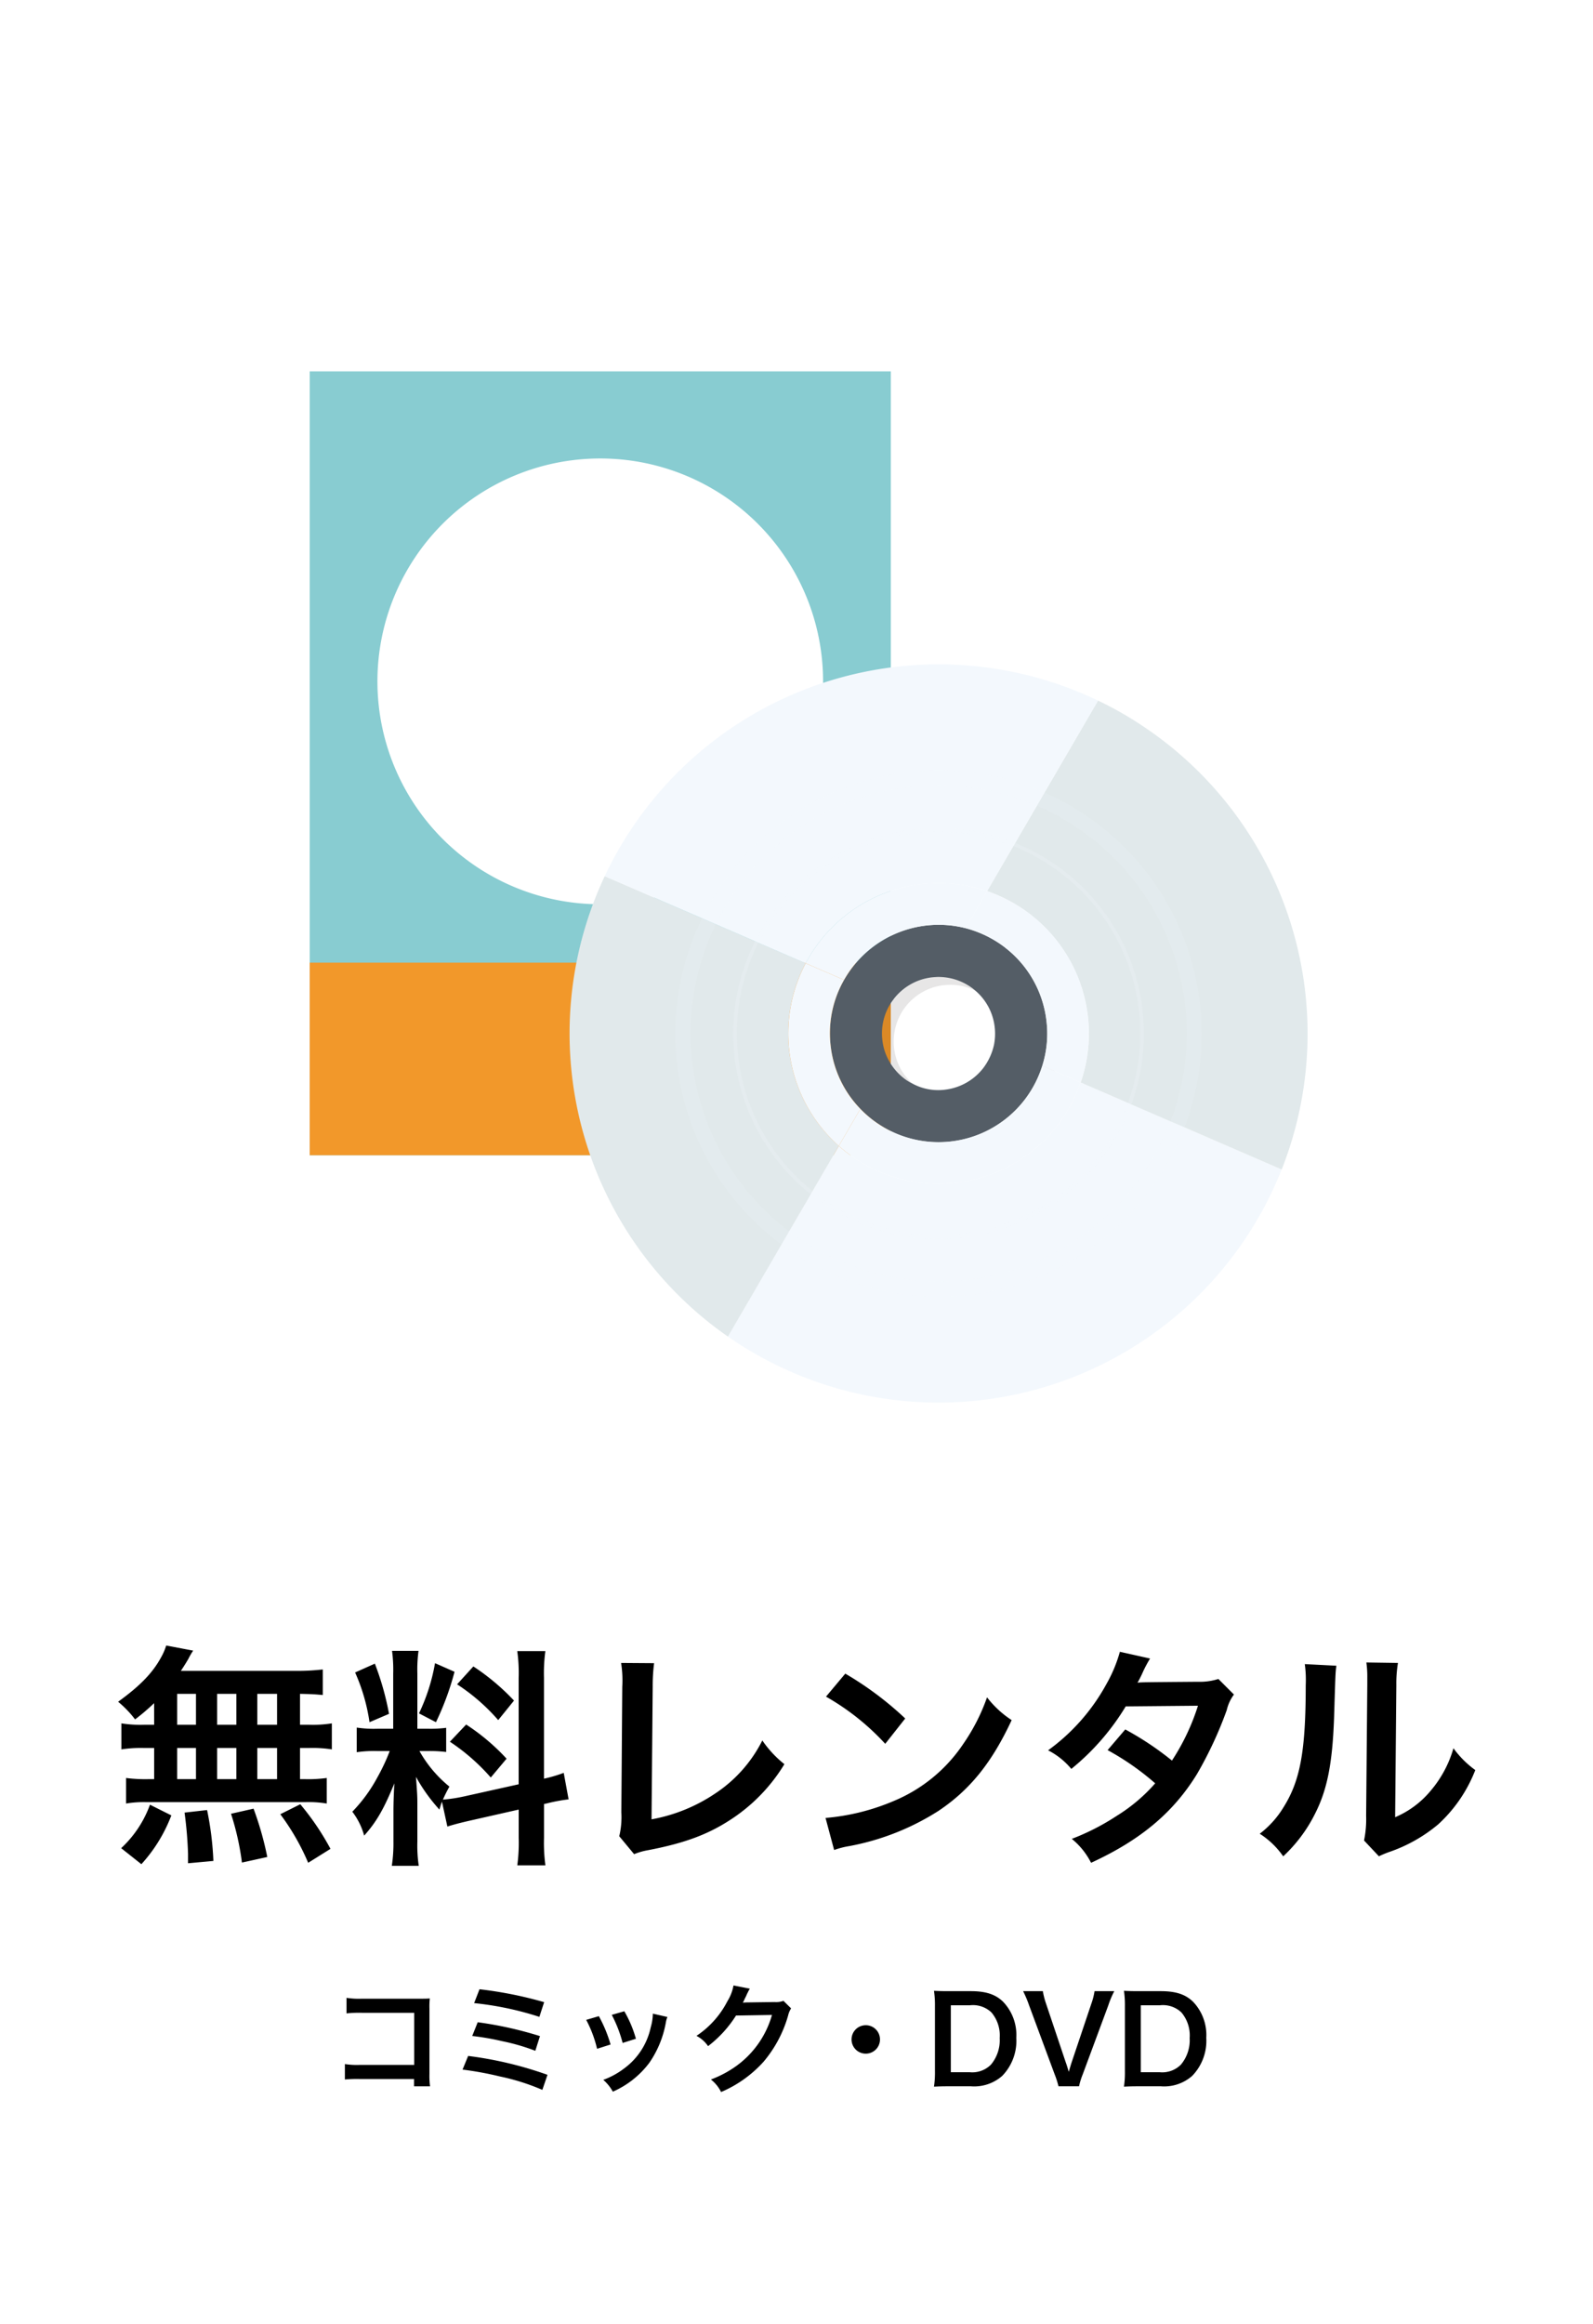
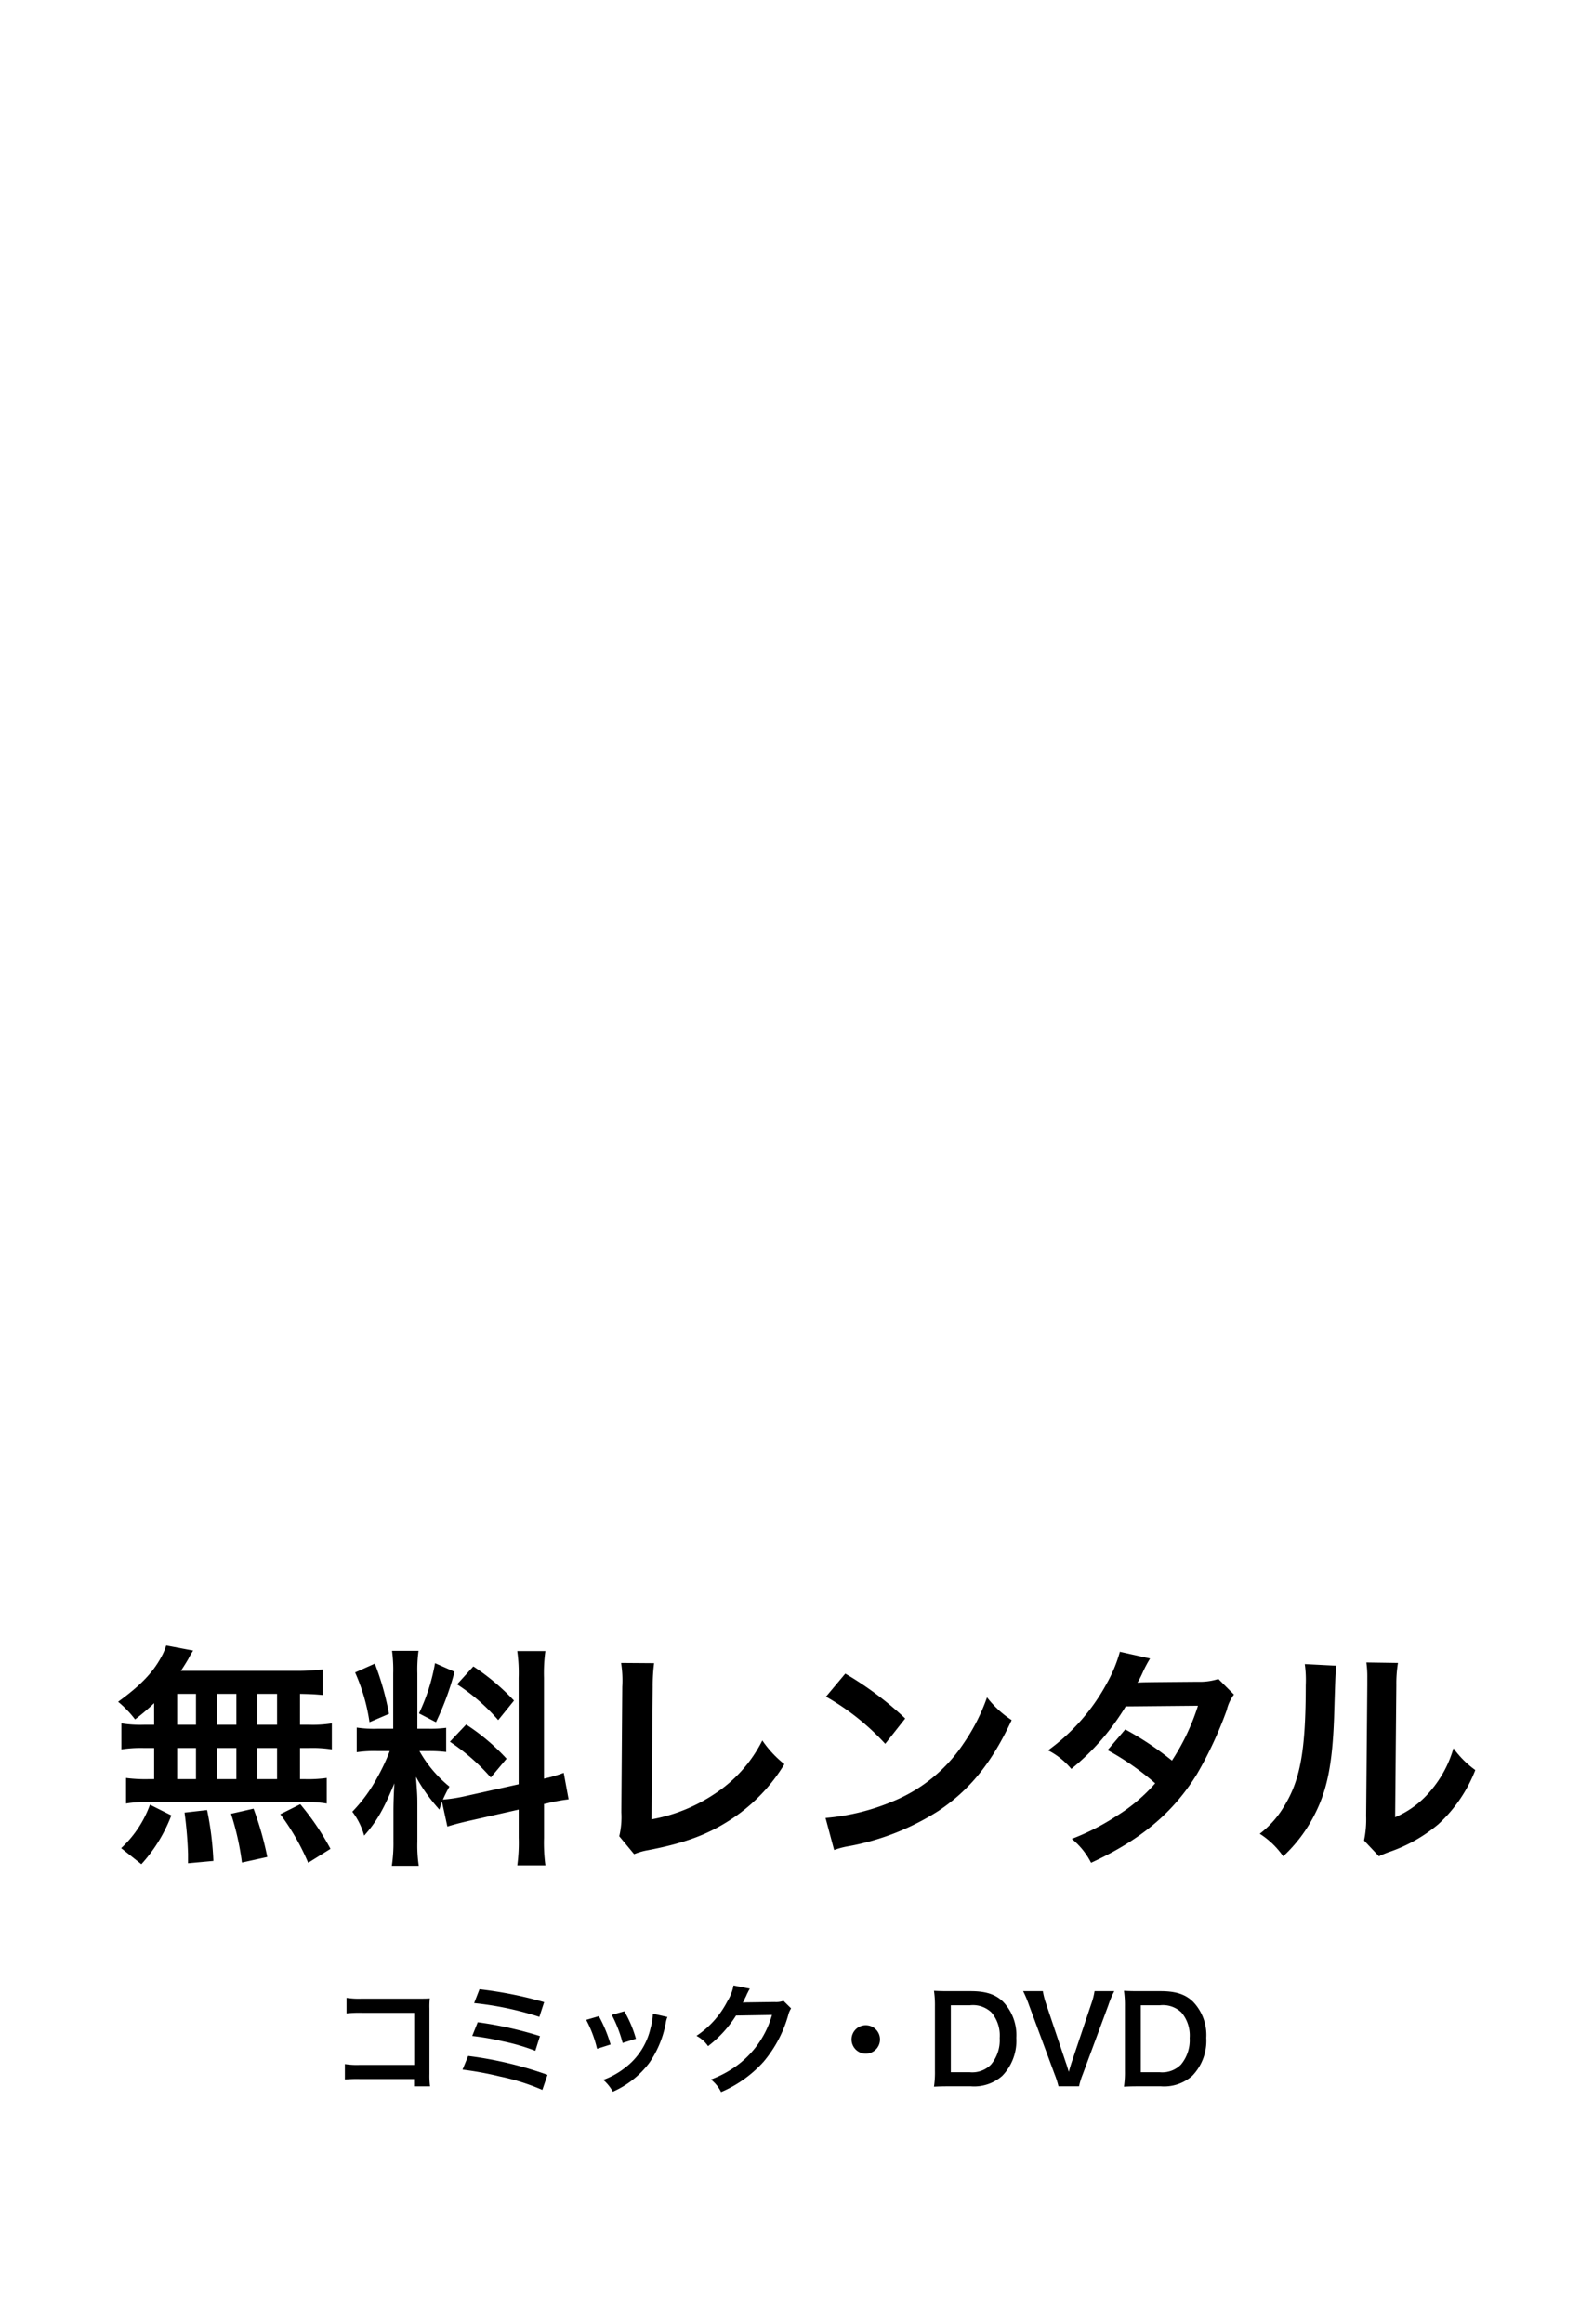
<svg xmlns="http://www.w3.org/2000/svg" width="240" height="350" viewBox="0 0 240 350">
  <defs>
    <clipPath id="clip-path">
-       <rect id="長方形_62" data-name="長方形 62" width="150.337" height="155.324" fill="none" />
-     </clipPath>
+       </clipPath>
    <clipPath id="clip-path-3">
      <rect id="長方形_58" data-name="長方形 58" width="32.748" height="32.738" fill="none" />
    </clipPath>
    <clipPath id="clip-path-4">
      <rect id="長方形_59" data-name="長方形 59" width="79.277" height="79.277" fill="none" />
    </clipPath>
    <clipPath id="clip-path-5">
      <rect id="長方形_60" data-name="長方形 60" width="61.889" height="61.9" fill="none" />
    </clipPath>
  </defs>
  <g id="グループ_247" data-name="グループ 247" transform="translate(-981 -7408)">
    <rect id="長方形_31" data-name="長方形 31" width="240" height="350" transform="translate(981 7408)" fill="#fff" />
    <g id="グループ_88" data-name="グループ 88" transform="translate(1027.663 7463.928)">
      <g id="グループ_87" data-name="グループ 87" clip-path="url(#clip-path)">
        <rect id="長方形_56" data-name="長方形 56" width="87.543" height="118.064" transform="translate(0 0)" fill="#88ccd1" />
        <rect id="長方形_57" data-name="長方形 57" width="87.543" height="29.006" transform="translate(0 89.058)" fill="#f2982a" />
        <g id="グループ_86" data-name="グループ 86">
          <g id="グループ_85" data-name="グループ 85" clip-path="url(#clip-path)">
            <path id="パス_86" data-name="パス 86" d="M78.882,48.676a33.57,33.57,0,1,1-33.57-33.57,33.57,33.57,0,0,1,33.57,33.57" transform="translate(-1.541 -1.983)" fill="#fff" />
            <g id="グループ_78" data-name="グループ 78" transform="translate(80.121 84.543)" opacity="0.1">
              <g id="グループ_77" data-name="グループ 77">
                <g id="グループ_76" data-name="グループ 76" clip-path="url(#clip-path-3)">
                  <path id="パス_87" data-name="パス 87" d="M124.827,111.549a16.3,16.3,0,0,0-6.274-10.848,15.8,15.8,0,0,0-1.613-1.082.1.1,0,0,0-.071-.053,16.359,16.359,0,0,0-24.5,16.254,16.089,16.089,0,0,0,4.449,9.217,17.6,17.6,0,0,0,1.683,1.542c.019,0,.036.018.055.036s.052.036.07.054a16.378,16.378,0,0,0,22.954-3.014,16.821,16.821,0,0,0,2.641-5.1c.035-.124.07-.248.106-.39a15.815,15.815,0,0,0,.5-6.611m-12.354-5.442a7.446,7.446,0,0,1,1.312.815,8.5,8.5,0,0,1,3.154,8.473,8.517,8.517,0,0,1-13.525,5.052,4.133,4.133,0,0,1-.46-.39,8.31,8.31,0,0,1-1.879-2.34,8.621,8.621,0,0,1,.567-8.952c.07-.089.124-.177.2-.266a8.5,8.5,0,0,1,5.636-3.261c.319-.036.62-.053.9-.071a8.369,8.369,0,0,1,4.077.922.017.017,0,0,1,.017.018" transform="translate(-92.226 -97.317)" fill="#070303" />
                </g>
              </g>
            </g>
            <path id="パス_88" data-name="パス 88" d="M107.213,138.352a22.59,22.59,0,0,1-17.981-5.511L72.519,161.546a55.606,55.606,0,0,0,83.433-25.161l-30.282-13.114a22.64,22.64,0,0,1-18.457,15.08" transform="translate(-9.519 -16.18)" fill="#f3f8fd" />
            <path id="パス_89" data-name="パス 89" d="M122.808,110.182a16.292,16.292,0,0,0-6.133-10.742.1.1,0,0,0-.07-.053c-.018-.036-.036-.036-.053-.053a16.727,16.727,0,0,0-5.9-2.872,16.357,16.357,0,0,0-17.052,5.9,18.99,18.99,0,0,0-1.258,1.879A16.358,16.358,0,0,0,94.8,123.671a16.971,16.971,0,0,0,1.808,1.63,19.572,19.572,0,0,0,1.631,1.1c.018,0,.036.018.053.036a16.355,16.355,0,0,0,23.911-9.252,16.021,16.021,0,0,0,.6-7m-21.412,8.9a8.5,8.5,0,0,1-2.322-2.73,8.115,8.115,0,0,1-.939-2.924,8.447,8.447,0,0,1,1.489-6.027,2.582,2.582,0,0,0,.195-.266,8.5,8.5,0,0,1,5.655-3.261c.3-.036.6-.053.9-.071a8.583,8.583,0,0,1,5.389,1.755c.124.107.266.213.425.354a.018.018,0,0,1,.018.018,8.457,8.457,0,0,1,2.818,5.282,8.637,8.637,0,0,1-.089,2.818,8.977,8.977,0,0,1-1.6,3.474,8.554,8.554,0,0,1-5.655,3.261,8.142,8.142,0,0,1-5-.886,7.206,7.206,0,0,1-1.294-.8" transform="translate(-11.84 -12.594)" fill="#545d66" />
            <path id="パス_90" data-name="パス 90" d="M85.632,128.147l-3.953,6.789-.283.5-3.261,5.6L77,142.983l-7.781,13.365-.3.513A55.61,55.61,0,0,1,50.359,87.521l14.658,6.345,2.074.9,5.9,2.552.513.23,7.125,3.084a22.632,22.632,0,0,0,5,27.51" transform="translate(-5.913 -11.488)" fill="#e1e9eb" />
            <path id="パス_91" data-name="パス 91" d="M161.854,127.7l-14.641-6.345-2.109-.9-5.9-2.552-.514-.23-7.125-3.084a22.338,22.338,0,0,0,1.046-10.316A22.673,22.673,0,0,0,117.47,85.777l3.953-6.789.284-.479,3.261-5.6,1.152-1.986,8.065-13.843a53.2,53.2,0,0,1,6.913,3.953A55.621,55.621,0,0,1,161.854,127.7" transform="translate(-15.419 -7.492)" fill="#e1e9eb" />
            <path id="パス_92" data-name="パス 92" d="M125.482,56.255,117.417,70.1l-1.153,1.985L113,77.685l-.283.479-3.953,6.789A22.668,22.668,0,0,0,81.435,95.818l-7.125-3.084L73.8,92.5l-5.9-2.553-2.074-.9L51.16,82.7a55.6,55.6,0,0,1,74.322-26.446" transform="translate(-6.715 -6.667)" fill="#f3f8fd" />
            <path id="パス_93" data-name="パス 93" d="M119.765,125.489a16.363,16.363,0,0,1-22.944,3.02A16.564,16.564,0,0,1,95,126.883l-3.247,5.579a22.645,22.645,0,0,0,36.439-9.568l-5.781-2.5a16.684,16.684,0,0,1-2.65,5.1" transform="translate(-12.044 -15.802)" fill="#f3f8fd" />
            <path id="パス_94" data-name="パス 94" d="M89.409,115.329a16.164,16.164,0,0,1,1.99-10.205l-5.787-2.506a22.646,22.646,0,0,0,4.994,27.511l3.248-5.578a16.157,16.157,0,0,1-4.445-9.222" transform="translate(-10.893 -13.469)" fill="#f3f8fd" />
            <path id="パス_95" data-name="パス 95" d="M119.63,98.571a16.294,16.294,0,0,1,6.262,10.847,16.113,16.113,0,0,1-.593,7l5.782,2.5a22.655,22.655,0,0,0-14.1-28.8l-3.244,5.572a16.622,16.622,0,0,1,5.9,2.877" transform="translate(-14.928 -11.829)" fill="#f3f8fd" />
            <path id="パス_96" data-name="パス 96" d="M86.008,100.795l5.787,2.506a16.335,16.335,0,0,1,12.1-8.155,16.174,16.174,0,0,1,6.2.365l3.244-5.572a22.654,22.654,0,0,0-27.332,10.856" transform="translate(-11.289 -11.646)" fill="#f3f8fd" />
            <g id="グループ_81" data-name="グループ 81" transform="translate(55.102 60.085)" opacity="0.15">
              <g id="グループ_80" data-name="グループ 80">
                <g id="グループ_79" data-name="グループ 79" clip-path="url(#clip-path-4)">
                  <path id="パス_97" data-name="パス 97" d="M142.353,103.635A39.58,39.58,0,0,0,127.2,77.366a40.249,40.249,0,0,0-8.171-4.857,41.157,41.157,0,0,0-5.424-1.932,39.672,39.672,0,0,0-46.174,20.88,40.025,40.025,0,0,0-2.588,6.825,39.569,39.569,0,0,0,14.091,41.955,4,4,0,0,0,.479.337,39.549,39.549,0,0,0,55.09-7.64,40.6,40.6,0,0,0,5.619-10c.443-1.188.833-2.375,1.17-3.6a39.418,39.418,0,0,0,1.063-15.7m-4.343,18.4a37.368,37.368,0,1,1-39.828-50.3,36.846,36.846,0,0,1,19.693,2.765,37.392,37.392,0,0,1,22.263,29.424,36.961,36.961,0,0,1-2.128,18.115" transform="translate(-63.427 -69.163)" fill="#f3f8fd" />
                </g>
              </g>
            </g>
            <g id="グループ_84" data-name="グループ 84" transform="translate(63.798 68.779)" opacity="0.2">
              <g id="グループ_83" data-name="グループ 83">
                <g id="グループ_82" data-name="グループ 82" clip-path="url(#clip-path-5)">
                  <path id="パス_98" data-name="パス 98" d="M135.053,106.083a30.938,30.938,0,1,0-49.932,28.253c.142.107.283.23.426.337a30.933,30.933,0,0,0,43.391-5.725,30.945,30.945,0,0,0,6.115-22.865m-2.145,14.481a30.605,30.605,0,0,1-4.431,8.047,30.387,30.387,0,0,1-42.594,5.619c-.159-.124-.319-.248-.479-.39a30.389,30.389,0,0,1-8.171-37.383,30.651,30.651,0,0,1,3.031-4.839,30.427,30.427,0,0,1,35.379-9.731,31,31,0,0,1,7.232,4.13,30.368,30.368,0,0,1,10.032,34.547" transform="translate(-73.437 -79.17)" fill="#f3f8fd" />
                </g>
              </g>
            </g>
          </g>
        </g>
      </g>
    </g>
    <path id="パス_318" data-name="パス 318" d="M-96.775-18.235H-98.28a18.171,18.171,0,0,1-3.43-.21v3.92a18.839,18.839,0,0,1,3.43-.21h1.505v4.69h-.805a22.482,22.482,0,0,1-3.43-.175v3.85A16.114,16.114,0,0,1-97.9-6.58h23.87a16.4,16.4,0,0,1,3.255.21v-3.85a20.19,20.19,0,0,1-3.325.175h-.7v-4.69h1.365a18.391,18.391,0,0,1,3.43.21v-3.92a18.171,18.171,0,0,1-3.43.21h-1.365V-22.89c1.785.035,2.275.07,3.43.175v-3.85a33.2,33.2,0,0,1-4.41.21H-92.75c.49-.735.77-1.19,1.12-1.785A11.113,11.113,0,0,1-90.9-29.4l-4.06-.77a8.707,8.707,0,0,1-.735,1.715c-1.295,2.415-3.22,4.375-6.51,6.755a15.643,15.643,0,0,1,2.555,2.66,32.915,32.915,0,0,0,2.87-2.45Zm3.465-4.655h2.835v4.655H-93.31Zm0,8.155h2.835v4.69H-93.31Zm6.02,4.69v-4.69h2.9v4.69Zm0-8.19V-22.89h2.9v4.655Zm6.055,8.19v-4.69h2.975v4.69Zm0-8.19V-22.89h2.975v4.655ZM-70.21.455a39.171,39.171,0,0,0-4.55-6.72L-77.77-4.76a34.918,34.918,0,0,1,4.2,7.315ZM-79.73,1.68A48.511,48.511,0,0,0-81.8-5.6l-3.395.77a40.5,40.5,0,0,1,1.645,7.35Zm-8.12.595A47.2,47.2,0,0,0-88.8-5.39l-3.395.385a60.781,60.781,0,0,1,.525,6.2V2.625Zm-10.85.49a23.056,23.056,0,0,0,4.515-7.35l-3.22-1.61A16.652,16.652,0,0,1-101.745.35Zm46.1-5.67c.77-.245,1.785-.525,3.325-.875l7.42-1.68v4.235a25.378,25.378,0,0,1-.21,4.165h4.235a25.665,25.665,0,0,1-.21-4.13V-6.3l.35-.07A25.566,25.566,0,0,1-34.335-7l-.735-3.99a21.346,21.346,0,0,1-2.975.875v-15.19a24.738,24.738,0,0,1,.21-4.025H-42.07a23.953,23.953,0,0,1,.21,4.06v16l-8.19,1.82a23.439,23.439,0,0,1-3.22.49,20.408,20.408,0,0,1,.98-1.96,18.587,18.587,0,0,1-4.515-5.355h1.26a20.356,20.356,0,0,1,2.765.14v-3.64a17.725,17.725,0,0,1-2.695.14H-57.12v-8.33a20.9,20.9,0,0,1,.175-3.4h-3.99a21.656,21.656,0,0,1,.175,3.43v8.3h-2.345a17.381,17.381,0,0,1-3.15-.175v3.71a18.109,18.109,0,0,1,3.15-.175h1.82a29.511,29.511,0,0,1-1.855,3.955,23.014,23.014,0,0,1-3.78,5.18A10.542,10.542,0,0,1-65.135-1.54c1.855-2.065,2.975-4.025,4.55-7.875-.07,1.155-.14,2.8-.14,4.2V-.7a22.663,22.663,0,0,1-.245,3.71h4.06a20.7,20.7,0,0,1-.21-3.64V-6.4c0-1.12-.035-1.61-.21-3.99A25.893,25.893,0,0,0-53.8-5.46c.175-.56.21-.735.385-1.19ZM-66.5-26.11a28.241,28.241,0,0,1,2.17,7.49l2.94-1.26a42.569,42.569,0,0,0-2.135-7.56Zm12.04-1.4a29.115,29.115,0,0,1-2.415,7.56l2.555,1.33a42.354,42.354,0,0,0,2.8-7.595Zm3.325,3.185a29.567,29.567,0,0,1,6.195,5.39l2.38-2.94a34,34,0,0,0-6.125-5.145ZM-52.22-15.68a30.614,30.614,0,0,1,6.16,5.39l2.38-2.835a31.936,31.936,0,0,0-6.09-5.145Zm25.795-11.865a17.025,17.025,0,0,1,.175,3.6l-.14,18.9a12.343,12.343,0,0,1-.315,3.6l2.24,2.7a10.028,10.028,0,0,1,2.1-.6c5.67-1.085,9.24-2.45,12.74-4.8a26.093,26.093,0,0,0,7.8-8.155,16.44,16.44,0,0,1-3.325-3.57,20.683,20.683,0,0,1-7.14,8.015A25.173,25.173,0,0,1-21.84-3.99l.175-19.985a27.084,27.084,0,0,1,.21-3.535ZM4.445-22.47a36.747,36.747,0,0,1,8.925,7.105l3.01-3.815a49.57,49.57,0,0,0-9.03-6.755ZM5.67.63A12.39,12.39,0,0,1,7.98.035a37.8,37.8,0,0,0,13.335-5.25c4.8-3.185,8.12-7.315,11.1-13.72a15.093,15.093,0,0,1-3.71-3.43,29.226,29.226,0,0,1-3.57,7A23.384,23.384,0,0,1,14.735-6.79,33.35,33.35,0,0,1,4.375-4.2ZM63.56-25.13a9.188,9.188,0,0,1-3.08.42c-8.54.07-8.54.07-9.1.14a17.441,17.441,0,0,0,.84-1.68,18.441,18.441,0,0,1,1.05-1.96l-4.55-1.015a21.337,21.337,0,0,1-2.03,4.865,30.089,30.089,0,0,1-8.785,9.975,11.11,11.11,0,0,1,3.5,2.8A36.21,36.21,0,0,0,49.6-21l10.885-.1a33.44,33.44,0,0,1-3.92,8.26,45.557,45.557,0,0,0-7.035-4.69l-2.66,3.115A39.623,39.623,0,0,1,54.04-9.415,25.407,25.407,0,0,1,48.3-4.55a35.274,35.274,0,0,1-6.825,3.5A11.108,11.108,0,0,1,44.38,2.555c7.455-3.43,12.39-7.56,15.96-13.37a58.7,58.7,0,0,0,4.48-9.625,6.269,6.269,0,0,1,1.085-2.345Zm13.02-2.24a17.591,17.591,0,0,1,.14,3.185c0,9.8-.805,14.315-3.325,18.34A14.38,14.38,0,0,1,69.79-1.82a12.457,12.457,0,0,1,3.535,3.4A22.288,22.288,0,0,0,78.155-4.9c1.82-3.605,2.59-7.56,2.835-14.385.21-6.86.21-6.86.35-7.84Zm9.275-.245a15.148,15.148,0,0,1,.14,2.31v1.05L85.82-4.515a15.684,15.684,0,0,1-.315,3.71l2.24,2.38a15.23,15.23,0,0,1,1.5-.63,23.116,23.116,0,0,0,7.455-4.2,21.721,21.721,0,0,0,5.565-8.155,14.671,14.671,0,0,1-3.29-3.29,17.1,17.1,0,0,1-3.43,6.4,14.071,14.071,0,0,1-5.355,3.99L90.37-24.22a18.966,18.966,0,0,1,.245-3.325Z" transform="translate(1101 7686)" />
    <path id="パス_319" data-name="パス 319" d="M-53.622-.882v1.1h2.412a11.873,11.873,0,0,1-.09-1.854V-11.52a10.92,10.92,0,0,1,.054-1.494c-.63.036-.63.036-1.566.036H-61.47a12.1,12.1,0,0,1-2.322-.126v2.34a17.614,17.614,0,0,1,2.3-.09H-53.6v7.848h-8.19a11.572,11.572,0,0,1-2.25-.126V-.81A20.121,20.121,0,0,1-61.83-.882Zm9.054-11.43a47.483,47.483,0,0,1,9.828,2.07l.72-2.214A60,60,0,0,0-43.758-14.4Zm-.288,4.95A39.585,39.585,0,0,1-40.3-6.57a30.94,30.94,0,0,1,4.95,1.44l.7-2.214a56.564,56.564,0,0,0-9.378-2.088ZM-46.314-2.3A50.08,50.08,0,0,1-40.662-1.26,33.023,33.023,0,0,1-34.29.756l.774-2.268A56.349,56.349,0,0,0-45.468-4.356Zm18.63-7.488a18.008,18.008,0,0,1,1.638,4.356l2.034-.648a20.763,20.763,0,0,0-1.764-4.266Zm3.852-.756a19.793,19.793,0,0,1,1.638,4.23l2-.63a17.683,17.683,0,0,0-1.746-4.14Zm6.192-.18a7.984,7.984,0,0,1-.324,2.07A10.35,10.35,0,0,1-22.05-2.412,11.676,11.676,0,0,1-25.11-.756a6.538,6.538,0,0,1,1.44,1.782,13.816,13.816,0,0,0,5.49-4.338A15.365,15.365,0,0,0-15.7-9.306a3.788,3.788,0,0,1,.252-.918ZM2.034-12.654a3.189,3.189,0,0,1-1.314.18l-3.942.054c-.342,0-.63.018-.864.036A4.245,4.245,0,0,0-3.8-12.96l.234-.468a3.633,3.633,0,0,1,.234-.5,3.681,3.681,0,0,1,.306-.558l-2.466-.486A6.718,6.718,0,0,1-6.408-12.6,13.846,13.846,0,0,1-11.07-7.38,4.782,4.782,0,0,1-9.324-5.832,17.618,17.618,0,0,0-5.112-10.44l5.418-.09a14.254,14.254,0,0,1-5.256,7.6A16.21,16.21,0,0,1-8.892-.81a5.546,5.546,0,0,1,1.53,1.89A18.184,18.184,0,0,0-.954-3.492a18.67,18.67,0,0,0,3.69-6.948,3.386,3.386,0,0,1,.45-1.08Zm12.4,3.672A2.136,2.136,0,0,0,12.294-6.84,2.136,2.136,0,0,0,14.436-4.7,2.136,2.136,0,0,0,16.578-6.84,2.136,2.136,0,0,0,14.436-8.982ZM24.858-2.106A14.56,14.56,0,0,1,24.714.27C25.452.234,25.9.216,27,.216h3.276A6.388,6.388,0,0,0,34.992-1.35a7.578,7.578,0,0,0,2.124-5.724,7.245,7.245,0,0,0-2-5.454c-1.152-1.116-2.61-1.584-4.86-1.584H27c-1.134,0-1.566-.018-2.286-.054a15.089,15.089,0,0,1,.144,2.34Zm2.394.2v-10.08h2.88a4.04,4.04,0,0,1,3.24,1.08,5.358,5.358,0,0,1,1.242,3.852,5.715,5.715,0,0,1-1.314,4,3.962,3.962,0,0,1-3.186,1.152ZM46.566.216a10.809,10.809,0,0,1,.558-1.8L50.976-11.97a14.15,14.15,0,0,1,.9-2.142h-2.97a10.43,10.43,0,0,1-.486,1.89L45.432-3.33c-.108.324-.252.828-.414,1.368-.126-.432-.342-1.152-.432-1.368L41.6-12.222a11.7,11.7,0,0,1-.486-1.89h-2.97a17.8,17.8,0,0,1,.9,2.142L42.894-1.584a13.361,13.361,0,0,1,.576,1.8Zm6.912-2.322A14.56,14.56,0,0,1,53.334.27C54.072.234,54.522.216,55.62.216H58.9A6.388,6.388,0,0,0,63.612-1.35a7.578,7.578,0,0,0,2.124-5.724,7.245,7.245,0,0,0-2-5.454c-1.152-1.116-2.61-1.584-4.86-1.584H55.62c-1.134,0-1.566-.018-2.286-.054a15.089,15.089,0,0,1,.144,2.34Zm2.394.2v-10.08h2.88a4.04,4.04,0,0,1,3.24,1.08,5.358,5.358,0,0,1,1.242,3.852,5.715,5.715,0,0,1-1.314,4,3.962,3.962,0,0,1-3.186,1.152Z" transform="translate(1097 7722)" />
  </g>
</svg>